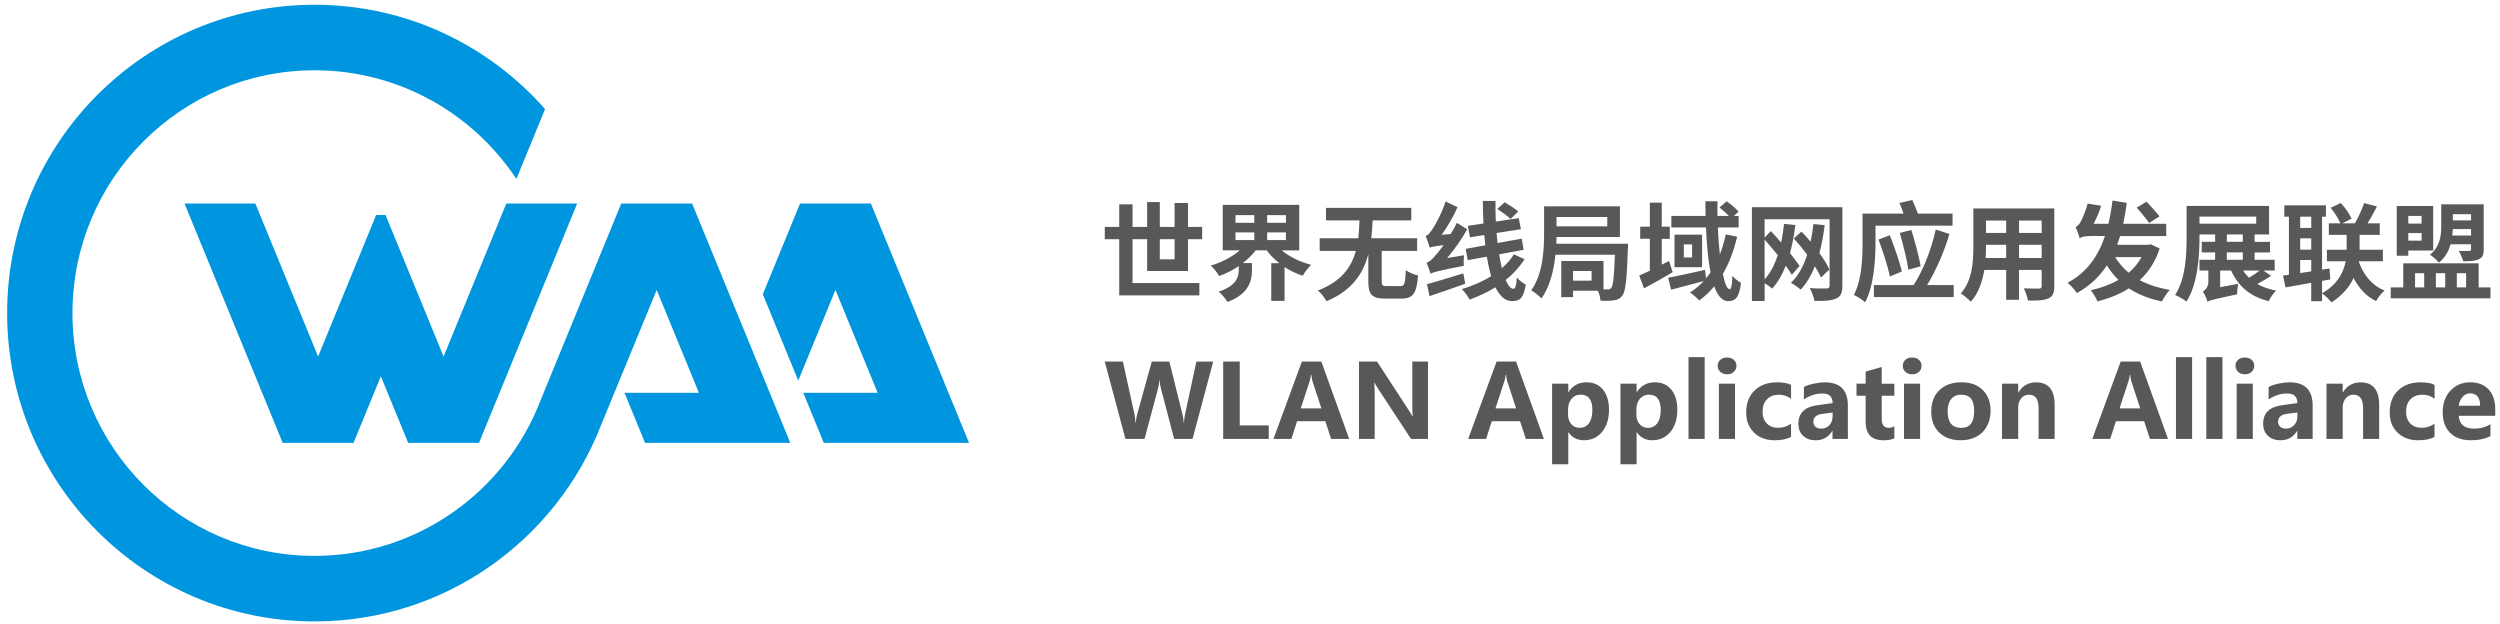
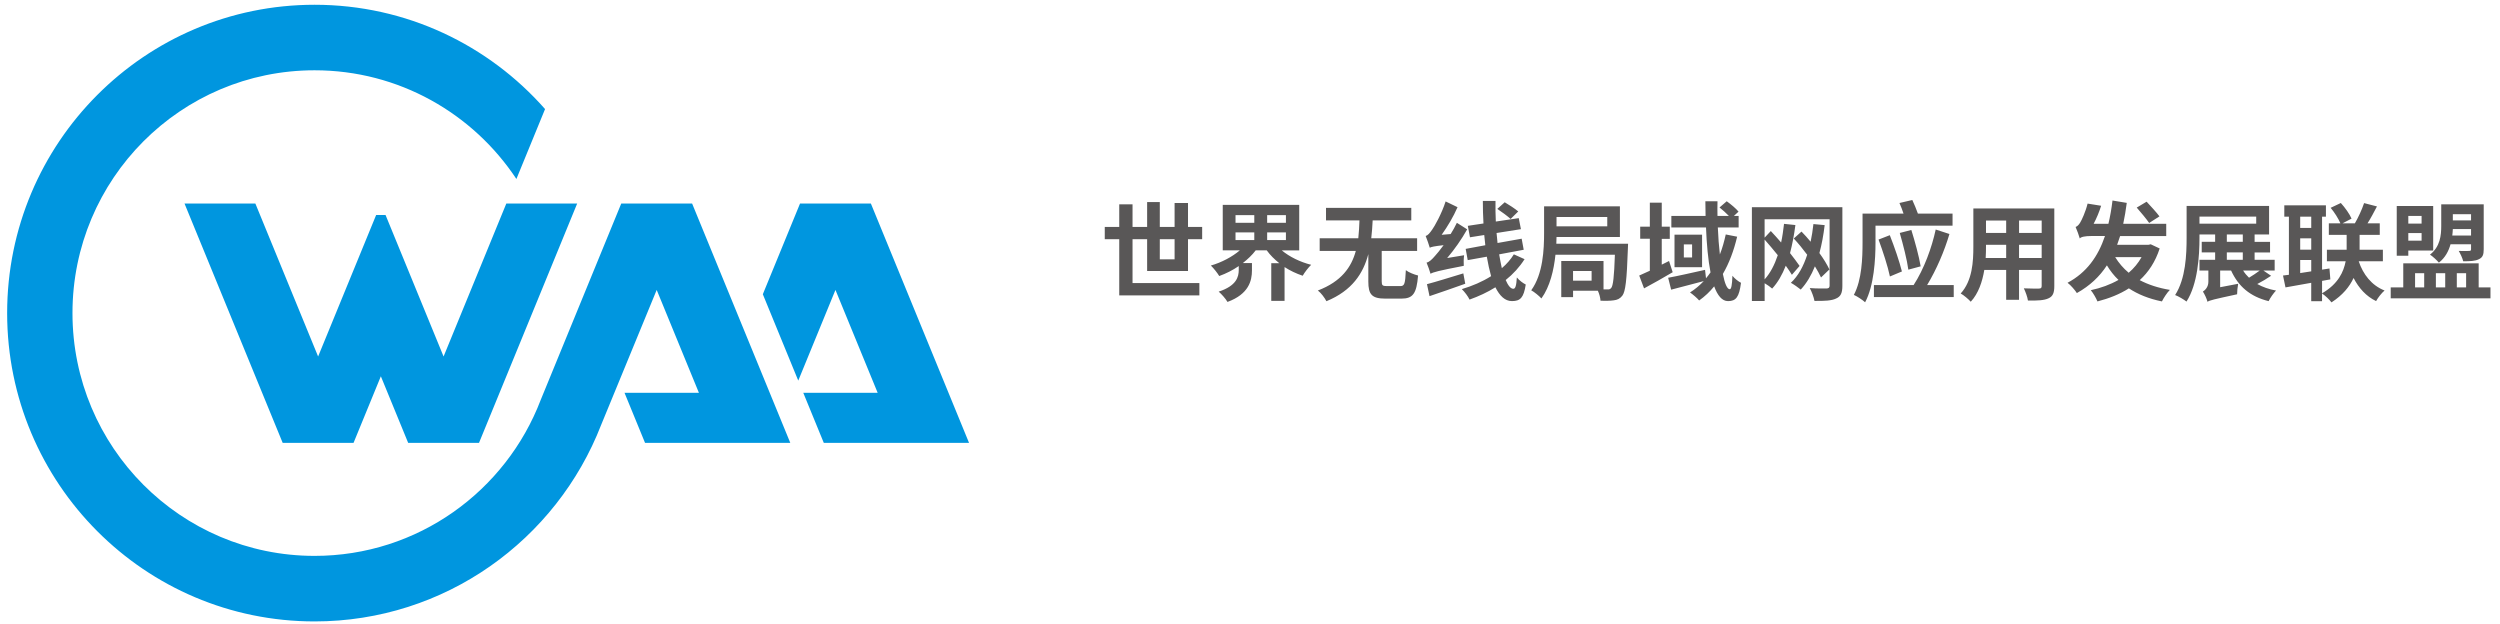
<svg xmlns="http://www.w3.org/2000/svg" width="1050" height="262" xml:space="preserve" overflow="hidden">
  <g transform="translate(-22 -1805)">
    <g>
-       <path d="M531.555 1956.85 522.869 1989.34 515.138 1989.34 509.584 1968.15C509.288 1967 509.107 1965.81 509.059 1964.56L508.973 1964.56C508.83 1966.02 508.639 1967.22 508.381 1968.15L502.702 1989.34 494.685 1989.34 486 1956.85 493.607 1956.85 498.446 1978.87C498.656 1979.83 498.808 1981.05 498.894 1982.52L499.037 1982.52C499.104 1981.37 499.324 1980.13 499.686 1978.77L505.747 1956.85 513.125 1956.85 518.641 1979.04C518.861 1979.93 519.033 1981.08 519.166 1982.49L519.262 1982.49C519.319 1981.27 519.481 1980.09 519.748 1978.93L524.482 1956.86 531.526 1956.86ZM554.871 1989.34 535.735 1989.34 535.735 1956.85 542.683 1956.85 542.683 1983.67 554.871 1983.67 554.871 1989.34ZM588.648 1989.34 581.07 1989.34 578.627 1981.89 566.782 1981.89 564.387 1989.34 556.856 1989.34 568.786 1956.85 576.956 1956.85 588.658 1989.34ZM576.994 1976.54 573.291 1965.27C573.053 1964.56 572.89 1963.61 572.786 1962.44L572.595 1962.44C572.509 1963.39 572.318 1964.3 572.022 1965.19L568.3 1976.54 576.985 1976.54ZM621.747 1989.34 614.627 1989.34 600.836 1968.32C600.12 1967.23 599.595 1966.35 599.28 1965.67L599.175 1965.67C599.309 1966.8 599.366 1968.52 599.366 1970.86L599.366 1989.34 592.781 1989.34 592.781 1956.85 600.359 1956.85 613.663 1977.27C614.551 1978.63 615.085 1979.49 615.276 1979.86L615.381 1979.86C615.238 1979.07 615.171 1977.58 615.171 1975.37L615.171 1956.85 621.757 1956.85 621.757 1989.34ZM670.432 1989.34 662.854 1989.34 660.411 1981.89 648.566 1981.89 646.171 1989.34 638.641 1989.34 650.571 1956.85 658.741 1956.85 670.442 1989.34ZM658.779 1976.54 655.076 1965.27C654.837 1964.56 654.675 1963.61 654.57 1962.44L654.379 1962.44C654.293 1963.39 654.102 1964.3 653.806 1965.19L650.084 1976.54 658.779 1976.54ZM680.683 1986.54 680.683 2000 673.887 2000 673.887 1966.13 680.683 1966.13 680.683 1969.68 680.769 1969.68C682.553 1966.94 685.063 1965.57 688.318 1965.57 691.286 1965.57 693.596 1966.6 695.266 1968.66 696.936 1970.72 697.776 1973.53 697.776 1977.08 697.776 1980.95 696.803 1984.06 694.875 1986.4 692.937 1988.73 690.399 1989.9 687.259 1989.9 684.414 1989.9 682.258 1988.77 680.778 1986.54L680.692 1986.54ZM680.578 1979.07C680.578 1980.72 681.026 1982.07 681.923 1983.12 682.821 1984.17 683.985 1984.69 685.417 1984.69 687.106 1984.69 688.442 1984.04 689.377 1982.71 690.322 1981.4 690.799 1979.55 690.799 1977.14 690.799 1972.89 689.139 1970.75 685.818 1970.75 684.271 1970.75 683.021 1971.33 682.038 1972.51 681.064 1973.68 680.578 1975.2 680.578 1977.04L680.578 1979.05ZM709.382 1986.54 709.382 2000 702.587 2000 702.587 1966.13 709.382 1966.13 709.382 1969.68 709.468 1969.68C711.253 1966.94 713.763 1965.57 717.017 1965.57 719.986 1965.57 722.295 1966.6 723.966 1968.66 725.636 1970.72 726.476 1973.53 726.476 1977.08 726.476 1980.95 725.502 1984.06 723.574 1986.4 721.637 1988.73 719.098 1989.9 715.958 1989.9 713.114 1989.9 710.957 1988.77 709.478 1986.54L709.392 1986.54ZM709.277 1979.07C709.277 1980.72 709.726 1982.07 710.623 1983.12 711.52 1984.17 712.684 1984.69 714.116 1984.69 715.815 1984.69 717.142 1984.04 718.077 1982.71 719.022 1981.4 719.499 1979.55 719.499 1977.14 719.499 1972.89 717.838 1970.75 714.517 1970.75 712.971 1970.75 711.72 1971.33 710.737 1972.51 709.764 1973.68 709.277 1975.2 709.277 1977.04L709.277 1979.05ZM731.181 1989.34 731.181 1955 737.957 1955 737.957 1989.34 731.181 1989.34ZM743.426 1958.65C743.426 1957.62 743.789 1956.78 744.533 1956.12 745.268 1955.47 746.204 1955.15 747.368 1955.15 748.532 1955.15 749.496 1955.49 750.222 1956.14 750.957 1956.81 751.31 1957.64 751.31 1958.64 751.31 1959.65 750.947 1960.51 750.193 1961.19 749.458 1961.88 748.504 1962.21 747.358 1962.21 746.213 1962.21 745.287 1961.87 744.533 1961.18 743.798 1960.5 743.417 1959.65 743.417 1958.64ZM743.932 1989.34 743.932 1966.14 750.708 1966.14 750.708 1989.34 743.932 1989.34ZM774.225 1988.48C772.603 1989.43 770.293 1989.91 767.287 1989.91 763.727 1989.91 760.864 1988.83 758.678 1986.67 756.492 1984.52 755.395 1981.72 755.395 1978.31 755.395 1974.36 756.569 1971.26 758.926 1968.99 761.293 1966.71 764.424 1965.58 768.356 1965.58 771.009 1965.58 772.975 1965.94 774.245 1966.66L774.245 1972.48C772.689 1971.33 770.99 1970.77 769.157 1970.77 767.077 1970.77 765.416 1971.4 764.166 1972.66 762.906 1973.92 762.276 1975.64 762.276 1977.84 762.276 1980.04 762.877 1981.63 764.061 1982.86 765.254 1984.08 766.876 1984.69 768.919 1984.69 770.732 1984.69 772.498 1984.11 774.216 1982.97L774.216 1988.47ZM779.618 1967.55C780.668 1966.96 782.071 1966.49 783.836 1966.12 785.593 1965.76 787.101 1965.58 788.351 1965.58 794.86 1965.58 798.105 1968.83 798.105 1975.33L798.105 1989.34 791.653 1989.34 791.653 1985.97 791.567 1985.97C789.983 1988.6 787.664 1989.92 784.6 1989.92 782.405 1989.92 780.639 1989.3 779.312 1988.04 777.995 1986.79 777.327 1985.08 777.327 1982.93 777.327 1978.49 779.99 1975.9 785.306 1975.18L791.701 1974.31C791.701 1971.61 790.288 1970.27 787.473 1970.27 784.657 1970.27 782.08 1971.11 779.627 1972.78L779.627 1967.56ZM787.291 1978.83C784.839 1979.16 783.607 1980.26 783.607 1982.14 783.607 1983.01 783.913 1983.71 784.504 1984.25 785.096 1984.78 785.908 1985.03 786.91 1985.03 788.303 1985.03 789.448 1984.55 790.345 1983.57 791.243 1982.6 791.691 1981.38 791.691 1979.93L791.691 1978.27 787.291 1978.83ZM817.632 1989.07C816.602 1989.63 815.055 1989.91 812.975 1989.91 808.04 1989.91 805.569 1987.32 805.569 1982.14L805.569 1971.2 801.741 1971.2 801.741 1966.15 805.569 1966.15 805.569 1961.06 812.326 1959.13 812.326 1966.16 817.623 1966.16 817.623 1971.21 812.326 1971.21 812.326 1980.98C812.326 1983.46 813.299 1984.7 815.266 1984.7 816.019 1984.7 816.812 1984.47 817.623 1984.03L817.623 1989.08ZM821.164 1958.65C821.164 1957.62 821.526 1956.78 822.271 1956.12 823.006 1955.47 823.941 1955.15 825.106 1955.15 826.27 1955.15 827.234 1955.49 827.959 1956.14 828.694 1956.81 829.047 1957.64 829.047 1958.64 829.047 1959.65 828.685 1960.51 827.931 1961.19 827.186 1961.88 826.241 1962.21 825.096 1962.21 823.951 1962.21 823.015 1961.87 822.271 1961.18 821.526 1960.5 821.154 1959.65 821.154 1958.64ZM821.67 1989.34 821.67 1966.14 828.446 1966.14 828.446 1989.34 821.67 1989.34ZM833.132 1977.84C833.132 1974.02 834.277 1971.02 836.568 1968.84 838.868 1966.66 841.951 1965.57 845.816 1965.57 849.682 1965.57 852.536 1966.64 854.731 1968.79 856.935 1970.94 858.033 1973.82 858.033 1977.44 858.033 1981.07 856.907 1984.27 854.645 1986.52 852.392 1988.77 849.329 1989.9 845.473 1989.9 841.617 1989.9 838.677 1988.81 836.463 1986.65 834.239 1984.5 833.123 1981.55 833.123 1977.84ZM840.014 1977.76C840.014 1982.38 841.913 1984.7 845.692 1984.7 849.472 1984.7 851.142 1982.32 851.142 1977.57 851.142 1972.81 849.31 1970.77 845.645 1970.77 843.86 1970.77 842.486 1971.38 841.493 1972.6 840.5 1973.82 840.004 1975.54 840.004 1977.77ZM884.957 1989.34 878.2 1989.34 878.2 1976.39C878.2 1972.65 876.854 1970.77 874.144 1970.77 872.855 1970.77 871.777 1971.27 870.927 1972.28 870.068 1973.28 869.639 1974.55 869.639 1976.1L869.639 1989.34 862.843 1989.34 862.843 1966.15 869.639 1966.15 869.639 1969.84 869.725 1969.84C871.414 1967.01 873.914 1965.59 877.217 1965.59 882.371 1965.59 884.957 1968.78 884.957 1975.15L884.957 1989.34ZM932.554 1989.34 924.976 1989.34 922.533 1981.89 910.688 1981.89 908.293 1989.34 900.762 1989.34 912.693 1956.85 920.862 1956.85 932.564 1989.34ZM920.901 1976.54 917.198 1965.27C916.959 1964.56 916.797 1963.61 916.692 1962.44L916.501 1962.44C916.415 1963.39 916.224 1964.3 915.928 1965.19L912.206 1976.54 920.891 1976.54ZM935.904 1989.34 935.904 1955 942.681 1955 942.681 1989.34 935.904 1989.34ZM948.655 1989.34 948.655 1955 955.432 1955 955.432 1989.34 948.655 1989.34ZM960.9 1958.65C960.9 1957.62 961.263 1956.78 962.008 1956.12 962.742 1955.47 963.678 1955.15 964.833 1955.15 965.988 1955.15 966.961 1955.49 967.686 1956.14 968.421 1956.81 968.774 1957.64 968.774 1958.64 968.774 1959.65 968.412 1960.51 967.667 1961.19 966.923 1961.88 965.978 1962.21 964.833 1962.21 963.687 1962.21 962.752 1961.87 962.008 1961.18 961.273 1960.5 960.9 1959.65 960.9 1958.64ZM961.397 1989.34 961.397 1966.14 968.173 1966.14 968.173 1989.34 961.397 1989.34ZM974.816 1967.54C975.866 1966.95 977.278 1966.48 979.034 1966.11 980.791 1965.75 982.299 1965.57 983.549 1965.57 990.058 1965.57 993.313 1968.82 993.313 1975.32L993.313 1989.34 986.861 1989.34 986.861 1985.96 986.775 1985.96C985.19 1988.59 982.871 1989.91 979.807 1989.91 977.612 1989.91 975.837 1989.29 974.51 1988.03 973.193 1986.78 972.525 1985.07 972.525 1982.92 972.525 1978.48 975.188 1975.89 980.504 1975.17L986.899 1974.3C986.899 1971.6 985.486 1970.26 982.671 1970.26 979.855 1970.26 977.278 1971.1 974.816 1972.77L974.816 1967.55ZM982.489 1978.82C980.036 1979.15 978.805 1980.25 978.805 1982.13 978.805 1983 979.111 1983.7 979.702 1984.24 980.294 1984.77 981.105 1985.03 982.108 1985.03 983.501 1985.03 984.646 1984.54 985.544 1983.56 986.441 1982.59 986.889 1981.37 986.889 1979.92L986.889 1978.26 982.489 1978.82ZM1021.25 1989.34 1014.49 1989.34 1014.49 1976.39C1014.49 1972.65 1013.15 1970.77 1010.43 1970.77 1009.15 1970.77 1008.08 1971.27 1007.22 1972.28 1006.37 1973.28 1005.93 1974.55 1005.93 1976.1L1005.93 1989.34 999.135 1989.34 999.135 1966.15 1005.93 1966.15 1005.93 1969.84 1006.02 1969.84C1007.71 1967.01 1010.21 1965.59 1013.51 1965.59 1018.66 1965.59 1021.25 1968.78 1021.25 1975.15L1021.25 1989.34ZM1044.5 1988.48C1042.88 1989.43 1040.56 1989.91 1037.56 1989.91 1034.01 1989.91 1031.14 1988.83 1028.95 1986.67 1026.76 1984.52 1025.67 1981.72 1025.67 1978.31 1025.67 1974.36 1026.84 1971.26 1029.2 1968.99 1031.57 1966.71 1034.71 1965.58 1038.63 1965.58 1041.28 1965.58 1043.25 1965.94 1044.52 1966.66L1044.52 1972.48C1042.97 1971.33 1041.26 1970.77 1039.43 1970.77 1037.35 1970.77 1035.69 1971.4 1034.44 1972.66 1033.18 1973.92 1032.55 1975.64 1032.55 1977.84 1032.55 1980.04 1033.14 1981.63 1034.33 1982.86 1035.53 1984.08 1037.15 1984.69 1039.19 1984.69 1041 1984.69 1042.76 1984.11 1044.49 1982.97L1044.49 1988.47ZM1069.99 1979.65 1054.67 1979.65C1054.91 1983.25 1057.09 1985.03 1061.19 1985.03 1063.76 1985.03 1066.02 1984.42 1067.99 1983.15L1067.99 1988.12C1065.87 1989.31 1063.09 1989.9 1059.65 1989.9 1055.96 1989.9 1053.08 1988.86 1051.03 1986.78 1048.96 1984.69 1047.93 1981.78 1047.93 1978.07 1047.93 1974.36 1049.03 1971.35 1051.22 1969.04 1053.41 1966.72 1056.16 1965.57 1059.47 1965.57 1062.78 1965.57 1065.35 1966.57 1067.2 1968.56 1069.06 1970.55 1070 1973.29 1070 1976.77L1070 1979.64ZM1063.65 1975.42C1063.65 1971.94 1062.25 1970.21 1059.43 1970.21 1058.26 1970.21 1057.23 1970.69 1056.33 1971.64 1055.44 1972.59 1054.87 1973.86 1054.65 1975.42L1063.66 1975.42Z" fill="#595757" fill-rule="evenodd" fill-opacity="1" />
      <path d="M282.933 1890.49 312.69 1890.49 353.921 1991.01 292.919 1991.01C292.919 1991.01 284.297 1969.98 284.297 1969.98L315.542 1969.98 297.812 1926.77 274.492 1983.43C255.751 2031.75 208.922 2066 154.119 2066 82.807 2066 25 2008.02 25 1936.5 25 1864.97 82.807 1807 154.119 1807 192.67 1807 227.262 1823.95 250.925 1850.81L238.889 1880.17C220.682 1852.66 189.513 1834.52 154.119 1834.52 97.962 1834.52 52.44 1880.17 52.44 1936.5 52.44 1992.82 97.962 2038.47 154.119 2038.47 197.467 2038.47 234.473 2011.27 249.103 1972.95 249.103 1972.95 282.923 1890.49 282.923 1890.49ZM193.423 1991.01 223.18 1991.01 264.411 1890.49 234.654 1890.49 208.302 1954.73 183.933 1895.31 179.975 1895.31 155.607 1954.73 129.255 1890.49 99.498 1890.49 140.728 1991.01 170.485 1991.01 181.959 1963.04 193.433 1991.01ZM358.012 1890.49 342.39 1928.58 357.268 1964.86 372.891 1926.77 390.621 1969.98 359.376 1969.98 367.998 1991.01 429 1991.01C429 1991.01 387.769 1890.49 387.769 1890.49L358.012 1890.49Z" fill="#0096DF" fill-rule="evenodd" fill-opacity="1" />
      <path d="M515.328 1905.47 515.328 1913.92 509.114 1913.92 509.114 1905.47 515.328 1905.47ZM520.961 1918.82 520.961 1905.47 526.908 1905.47 526.908 1900.3 520.961 1900.3 520.961 1890.27 515.328 1890.27 515.328 1900.3 509.114 1900.3 509.114 1889.87 503.795 1889.87 503.795 1900.3 497.666 1900.3 497.666 1890.82 492.081 1890.82 492.081 1900.3 486 1900.3 486 1905.47 492.081 1905.47 492.081 1929.06 525.736 1929.06 525.736 1923.89 497.666 1923.89 497.666 1905.46 503.795 1905.46 503.795 1918.81 520.961 1918.81ZM540.919 1902.6 548.802 1902.6 548.802 1905.83 540.919 1905.83 540.919 1902.6ZM540.919 1895.36 548.802 1895.36 548.802 1898.59 540.919 1898.59 540.919 1895.36ZM562.088 1898.59 554.206 1898.59 554.206 1895.36 562.088 1895.36 562.088 1898.59ZM562.088 1905.83 554.206 1905.83 554.206 1902.6 562.088 1902.6 562.088 1905.83ZM567.674 1910.15 567.674 1891.04 535.553 1891.04 535.553 1910.15 542.721 1910.15C539.518 1912.89 535.058 1915.23 530.559 1916.53 531.731 1917.65 533.304 1919.63 534.076 1920.93 536.964 1919.89 539.709 1918.51 542.273 1916.75L542.273 1918.36C542.273 1921.25 541.377 1925.02 533.847 1927.49 535.019 1928.48 536.821 1930.51 537.545 1931.81 546.505 1928.53 547.82 1922.87 547.82 1918.59L547.82 1915.49 543.989 1915.49C546.019 1913.88 547.906 1912.13 549.393 1910.15L554.034 1910.15C555.474 1912.16 557.275 1913.92 559.305 1915.54L555.931 1915.54 555.931 1931.36 561.517 1931.36 561.517 1917.17C563.861 1918.7 566.425 1919.9 569.132 1920.81 569.942 1919.37 571.563 1917.3 572.687 1916.22 568.045 1915.05 563.585 1912.85 560.344 1910.16L567.683 1910.16ZM604.569 1925.16C602.673 1925.16 602.32 1924.9 602.32 1923.18L602.32 1910.38 617.189 1910.38 617.189 1905.07 597.926 1905.07C598.241 1902.6 598.374 1900.04 598.517 1897.57L614.739 1897.57 614.739 1892.31 578.921 1892.31 578.921 1897.57 592.979 1897.57C592.894 1900.04 592.751 1902.6 592.484 1905.07L576.262 1905.07 576.262 1910.38 591.445 1910.38C589.596 1917.2 585.411 1923.23 575.499 1927.01 576.891 1928.08 578.339 1930.06 579.102 1931.51 589.939 1927.06 594.571 1919.77 596.697 1911.73L596.697 1923.28C596.697 1928.67 598.183 1930.42 603.855 1930.42L610.565 1930.42C615.426 1930.42 616.96 1928.36 617.589 1920.71 616.055 1920.35 613.624 1919.41 612.452 1918.47 612.185 1924.22 611.909 1925.16 610.107 1925.16L604.569 1925.16ZM659.66 1893.81C658.354 1892.69 655.829 1891.03 653.98 1889.95L650.873 1892.74C652.674 1893.94 655.2 1895.79 656.458 1896.96L659.66 1893.81ZM629.837 1913.34C632.896 1909.75 635.832 1905.56 638.215 1901.32L633.888 1898.58C633.125 1900.2 632.22 1901.78 631.276 1903.3L627.492 1903.62C629.97 1900.15 632.449 1895.98 634.164 1892.02L629.16 1889.6C627.54 1894.72 624.471 1900.16 623.489 1901.47 622.498 1902.9 621.726 1903.84 620.782 1904.12 621.373 1905.52 622.221 1908.06 622.498 1909.04 623.222 1908.68 624.299 1908.42 628.312 1907.97 626.777 1910.03 625.472 1911.7 624.757 1912.42 623.365 1914.04 622.326 1915.03 621.154 1915.3 621.735 1916.6 622.545 1918.99 622.822 1919.98 623.994 1919.31 625.796 1918.77 636.785 1916.65 636.699 1915.58 636.738 1913.55 636.919 1912.2L629.846 1913.37ZM636.595 1919.82 637.405 1924.17C632.267 1925.97 626.768 1927.95 622.402 1929.38L621.325 1924.35C625.109 1923.37 630.962 1921.52 636.595 1919.82ZM657.811 1911.82 662.32 1913.85C660.204 1917.18 657.497 1920.14 654.39 1922.61 655.381 1924.91 656.458 1926.29 657.592 1926.29 658.45 1926.29 658.85 1925.12 659.079 1921.53 660.118 1922.79 661.691 1923.96 662.815 1924.5 661.957 1930.02 660.566 1931.46 657.001 1931.46 654.075 1931.46 651.864 1929.25 650.062 1925.66 646.726 1927.77 643.085 1929.43 639.206 1930.83 638.577 1929.48 637.224 1927.68 635.966 1926.43 640.34 1925.12 644.572 1923.33 648.261 1920.99 647.584 1918.52 646.955 1915.78 646.459 1912.81L638.444 1914.25 637.586 1909.53 645.83 1908C645.649 1906.6 645.516 1905.16 645.383 1903.71L639.387 1904.66 638.482 1899.85 645.058 1898.86C644.877 1895.71 644.792 1892.53 644.792 1889.38L650.11 1889.38C650.062 1892.3 650.11 1895.23 650.243 1898.05L659.88 1896.62 660.785 1901.25 650.558 1902.86C650.691 1904.31 650.834 1905.71 650.968 1907.06L661.1 1905.25 661.957 1909.9 651.645 1911.83C652.007 1913.9 652.369 1915.88 652.769 1917.63 654.799 1915.92 656.505 1913.95 657.811 1911.83ZM690.475 1922.88 682.678 1922.88 682.678 1918.83 690.475 1918.83 690.475 1922.88ZM697.052 1896.14 697.052 1900.05 675.74 1900.05 675.74 1896.14 697.052 1896.14ZM675.654 1907.38C675.702 1906.39 675.702 1905.45 675.74 1904.55L702.361 1904.55 702.361 1891.65 670.516 1891.65 670.516 1902.71C670.516 1909.77 670.107 1920.02 665.112 1926.93 666.285 1927.52 668.534 1929.37 669.392 1930.35 672.995 1925.35 674.615 1918.43 675.292 1912L700.254 1912C699.94 1921.31 699.492 1925.09 698.681 1925.98 698.233 1926.47 697.824 1926.61 697.195 1926.56L695.479 1926.56 695.479 1914.61 677.732 1914.61 677.732 1929.79 682.688 1929.79 682.688 1927.1 693.096 1927.1C693.725 1928.41 694.135 1930.07 694.221 1931.32 696.384 1931.36 698.405 1931.36 699.758 1931.14 701.245 1930.96 702.322 1930.52 703.361 1929.21 704.715 1927.5 705.258 1922.56 705.706 1909.58 705.754 1908.9 705.792 1907.37 705.792 1907.37L675.654 1907.37ZM722.996 1914.62 719.936 1916.15 719.936 1905.32 723.31 1905.32 723.31 1900.19 719.936 1900.19 719.936 1890.12 714.932 1890.12 714.932 1900.19 710.882 1900.19 710.882 1905.27 714.932 1905.27 714.932 1918.71C713.264 1919.48 711.73 1920.19 710.472 1920.73L712.502 1926.12C716.2 1924.15 720.565 1921.67 724.53 1919.33L722.996 1914.62ZM746.824 1903.47 751.599 1904.41C750.208 1910.3 748.225 1915.56 745.604 1920.06 746.367 1924.05 747.405 1926.48 748.492 1926.48 749.121 1926.48 749.483 1924.82 749.617 1920.82 750.608 1922.07 752.095 1923.19 753.219 1923.78 752.448 1929.76 751.142 1931.47 747.768 1931.47 745.242 1931.47 743.355 1929.09 741.954 1925.27 740.104 1927.56 737.989 1929.54 735.644 1931.2 734.919 1930.3 732.937 1928.6 731.812 1927.83 733.976 1926.48 735.863 1924.86 737.579 1923.06 732.803 1924.32 727.761 1925.67 723.882 1926.66L722.624 1921.66C726.541 1920.95 732.441 1919.6 738.122 1918.34L738.522 1921.88C739.199 1921.07 739.828 1920.27 740.419 1919.41 739.38 1914.06 738.799 1907.49 738.522 1900.53L723.968 1900.53 723.968 1895.68 738.341 1895.68C738.294 1893.61 738.255 1891.6 738.255 1889.52L743.345 1889.52C743.297 1891.59 743.297 1893.61 743.345 1895.68L748.12 1895.68C746.996 1894.52 745.509 1893.16 744.203 1892.14L747.224 1889.53C748.978 1890.79 751.142 1892.58 752.181 1893.89L750.246 1895.68 752.228 1895.68 752.228 1900.53 743.488 1900.53C743.669 1904.62 743.936 1908.45 744.346 1911.86 745.385 1909.25 746.147 1906.47 746.824 1903.45ZM732.68 1913.13 732.68 1907.65 729.21 1907.65 729.21 1913.13 732.68 1913.13ZM725.293 1903.56 725.293 1917.22 736.873 1917.22 736.873 1903.56 725.293 1903.56ZM790.344 1918.16C789.4 1916.15 787.914 1913.71 786.15 1911.29 787.141 1907.65 787.866 1903.74 788.361 1899.55L783.634 1899.11C783.367 1901.67 782.957 1904.14 782.462 1906.53 781.203 1904.99 779.898 1903.56 778.63 1902.26L775.389 1905.17C777.324 1907.25 779.259 1909.62 781.022 1912 779.45 1916.85 777.286 1920.86 774.169 1923.78 775.256 1924.36 777.41 1925.85 778.315 1926.62 780.746 1924.01 782.728 1920.68 784.263 1916.86 785.302 1918.57 786.198 1920.14 786.827 1921.54L790.344 1918.16ZM763.132 1905.62C764.934 1907.6 766.821 1909.94 768.67 1912.18 767.316 1916.23 765.515 1919.73 763.132 1922.34L763.132 1905.62ZM795.796 1892 795.796 1925.04C795.796 1928.05 795.119 1929.54 793.137 1930.39 791.249 1931.3 788.361 1931.43 784.082 1931.38 783.815 1929.9 782.91 1927.43 782.099 1925.99 784.94 1926.22 788.228 1926.17 789.124 1926.17 790.068 1926.12 790.43 1925.81 790.43 1924.95L790.43 1897.09 763.132 1897.09 763.132 1904.82 765.744 1902.04C767.135 1903.52 768.632 1905.18 770.071 1906.85 770.614 1904.38 770.976 1901.72 771.291 1899.02L776.066 1899.52C775.523 1903.74 774.76 1907.69 773.817 1911.3 775.389 1913.28 776.79 1915.21 777.829 1916.69L774.589 1920.42C773.96 1919.34 773.054 1918.04 772.025 1916.6 770.538 1920.37 768.689 1923.65 766.306 1926.21 765.677 1925.62 764.323 1924.64 763.151 1923.96L763.151 1931.43 757.794 1931.43 757.794 1892.01 795.815 1892.01ZM809.721 1899.78 842.07 1899.78 842.07 1894.71 827.516 1894.71C826.887 1892.91 825.981 1890.75 825.171 1889L819.767 1890.26C820.358 1891.61 820.987 1893.17 821.483 1894.71L804.269 1894.71 804.269 1906.79C804.269 1913.27 804.002 1922.52 800.619 1928.86 801.925 1929.4 804.355 1931.02 805.346 1931.96 809.082 1924.99 809.712 1913.98 809.712 1906.79L809.712 1899.78ZM828.688 1916.86 823.503 1918.26C822.96 1914.12 821.292 1907.69 819.9 1902.84L824.762 1901.59C826.296 1906.53 827.964 1912.6 828.679 1916.87ZM810.989 1905.62 815.716 1903.78C817.651 1908.67 819.767 1914.83 820.806 1919.01L815.764 1921.12C814.906 1916.94 812.79 1910.47 810.989 1905.61ZM831.395 1924.73 842.566 1924.73 842.566 1929.76 809.044 1929.76 809.044 1924.73 825.715 1924.73C830.08 1918.03 833.368 1909 834.998 1901.4L840.764 1903.28C838.648 1910.43 835.36 1918.15 831.395 1924.72ZM869.997 1913.35 869.997 1907.83 879.5 1907.83 879.5 1913.35 869.997 1913.35ZM855.986 1913.35C856.081 1911.69 856.119 1910.07 856.119 1908.64L856.119 1907.83 864.593 1907.83 864.593 1913.35 855.986 1913.35ZM864.593 1897.62 864.593 1902.84 856.119 1902.84 856.119 1897.62 864.593 1897.62ZM879.509 1902.84 870.007 1902.84 870.007 1897.62 879.509 1897.62 879.509 1902.84ZM884.828 1892.55 850.81 1892.55 850.81 1908.59C850.81 1914.88 850.41 1922.88 845.492 1928.27 846.702 1928.9 848.866 1930.74 849.724 1931.73 852.965 1928.22 854.585 1923.29 855.405 1918.38L864.593 1918.38 864.593 1930.93 869.997 1930.93 869.997 1918.38 879.5 1918.38 879.5 1925.12C879.5 1925.93 879.185 1926.2 878.327 1926.2 877.47 1926.2 874.544 1926.24 872.018 1926.1 872.694 1927.5 873.552 1929.78 873.733 1931.23 877.784 1931.28 880.539 1931.18 882.378 1930.29 884.18 1929.48 884.809 1928.04 884.809 1925.16L884.809 1892.53ZM928.977 1895.88C927.757 1894.21 925.326 1891.61 923.572 1889.71L919.426 1892.19C921.18 1894.2 923.525 1897 924.65 1898.65L928.977 1895.87ZM921.456 1913C920.065 1915.47 918.254 1917.68 916.052 1919.56 913.803 1917.68 911.906 1915.47 910.381 1913L921.466 1913ZM925.326 1907.61 929.062 1909.36C927.261 1914.93 924.373 1919.3 920.684 1922.66 924.24 1924.54 928.433 1925.94 933.342 1926.75 932.17 1927.92 930.731 1930.13 930.006 1931.6 924.507 1930.48 919.96 1928.63 916.129 1926.11 912.259 1928.59 907.798 1930.34 902.928 1931.6 902.346 1930.16 901.126 1928.09 900.135 1926.88 904.367 1925.98 908.294 1924.54 911.763 1922.57 909.866 1920.77 908.294 1918.74 906.902 1916.45 903.843 1921.17 899.735 1925.04 894.283 1928.09 893.558 1926.92 891.671 1924.72 890.365 1923.77 898.343 1919.51 903.156 1912.81 906.092 1904.13L900.24 1904.13C897.809 1904.13 895.913 1904.49 895.512 1905.17 895.198 1904.04 894.34 1901.62 893.749 1900.32 894.426 1900.09 895.102 1899.46 895.684 1898.47 896.275 1897.53 897.933 1894.02 898.791 1890.51L904.472 1891.42C903.7 1893.97 902.537 1896.72 901.317 1899.01L907.531 1899.01C908.256 1895.96 908.837 1892.68 909.247 1889.22L915.242 1890.21C914.842 1893.26 914.346 1896.23 913.755 1899.01L931.817 1899.01 931.817 1904.14 912.449 1904.14C912.04 1905.44 911.639 1906.61 911.191 1907.82L924.344 1907.82 925.336 1907.59ZM971.095 1918.62C969.79 1919.61 968.122 1920.73 966.587 1921.64 965.644 1920.73 964.786 1919.74 964.109 1918.62L971.086 1918.62ZM957.266 1911.02 963.976 1911.02 963.976 1914.12 957.266 1914.12 957.266 1911.02ZM957.266 1903.47 963.976 1903.47 963.976 1906.57 957.266 1906.57 957.266 1903.47ZM945.78 1895.97 969.609 1895.97 969.609 1898.94 945.78 1898.94 945.78 1895.97ZM972.63 1918.62 977.358 1918.62 977.358 1914.13 968.932 1914.13 968.932 1911.03 975.423 1911.03 975.423 1906.58 968.932 1906.58 968.932 1903.48 975.013 1903.48 975.013 1891.48 940.376 1891.48 940.376 1904.78C940.376 1911.94 940.014 1922 935.553 1928.92 936.907 1929.41 939.251 1930.81 940.328 1931.66 945.056 1924.29 945.78 1912.6 945.78 1904.78L945.78 1903.47 952.357 1903.47 952.357 1906.57 946.724 1906.57 946.724 1911.02 952.357 1911.02 952.357 1914.12 945.78 1914.12 945.78 1918.61 949.517 1918.61 949.517 1923.29C949.517 1925.58 948.163 1926.84 947.22 1927.47 947.849 1928.41 948.888 1930.53 949.154 1931.79L949.154 1931.74C950.098 1931.12 951.671 1930.75 961.583 1928.6 961.583 1927.52 961.764 1925.5 962.031 1924.19L954.463 1925.63 954.463 1918.62 959.057 1918.62C962.079 1925.23 966.987 1929.55 974.822 1931.48 975.499 1930.08 976.9 1928.1 977.929 1927.03 974.908 1926.48 972.296 1925.54 970.047 1924.29 971.982 1923.3 974.06 1922.04 975.861 1920.83L972.611 1918.62ZM988.08 1919.7 988.08 1914.21 992.722 1914.21 992.722 1918.97 988.08 1919.69ZM992.722 1896.01 992.722 1900.72 988.08 1900.72 988.08 1896.01 992.722 1896.01ZM988.08 1905.09 992.722 1905.09 992.722 1909.85 988.08 1909.85 988.08 1905.09ZM1022.81 1914.75 1022.81 1909.9 1013.03 1909.9 1013.03 1903.65 1021.5 1903.65 1021.5 1898.8 1016.36 1898.8C1017.67 1896.74 1019.06 1894.13 1020.32 1891.7L1014.92 1890.3C1014.06 1892.91 1012.44 1896.42 1011.05 1898.79L1005.87 1898.79 1009.65 1896.82C1008.84 1894.89 1006.94 1892.23 1005.15 1890.26L1000.87 1892.28C1002.49 1894.21 1004.16 1896.86 1004.97 1898.79L1000.11 1898.79 1000.11 1903.64 1007.59 1903.64 1007.59 1909.89 999.299 1909.89 999.299 1914.74 1007.18 1914.74C1006.32 1919.19 1004.03 1924.27 997.268 1928.18L997.268 1922.97 1000.74 1922.34 1000.38 1917.76 997.268 1918.25 997.268 1896 998.889 1896 998.889 1891.23 981.408 1891.23 981.408 1896 983.343 1896 983.343 1920.41 980.865 1920.72 981.904 1925.71C985.059 1925.13 988.795 1924.51 992.713 1923.78L992.713 1931.51 997.259 1931.51 997.259 1928.27C998.66 1929.21 1000.37 1930.84 1001.22 1932 1005.9 1928.99 1008.84 1925.39 1010.5 1921.75 1012.71 1926.02 1015.77 1929.43 1019.96 1931.46 1020.73 1930.02 1022.31 1928.04 1023.52 1927.01 1018.11 1924.9 1014.51 1920.27 1012.66 1914.74L1022.8 1914.74ZM1059.84 1894.97 1059.84 1897.58 1052.19 1897.58 1052.19 1894.97 1059.84 1894.97ZM1051.96 1903.91C1052.09 1903.01 1052.14 1902.07 1052.19 1901.21L1059.84 1901.21 1059.84 1903.91 1051.96 1903.91ZM1059.84 1907.59 1059.84 1909.66C1059.84 1910.21 1059.66 1910.39 1059.03 1910.39 1058.45 1910.43 1056.47 1910.47 1054.67 1910.39 1055.34 1911.51 1056.24 1913.4 1056.55 1914.74 1059.39 1914.74 1061.56 1914.65 1063.09 1913.89 1064.71 1913.16 1065.16 1911.99 1065.16 1909.7L1065.16 1890.83 1047.32 1890.83 1047.32 1899.86C1047.32 1903.85 1046.87 1908.63 1042.59 1911.95 1043.63 1912.57 1045.56 1914.37 1046.33 1915.31 1048.99 1913.25 1050.42 1910.46 1051.23 1907.58L1059.83 1907.58ZM1039.07 1895.68 1039.07 1898.92 1033.49 1898.92 1033.49 1895.68 1039.07 1895.68ZM1033.49 1906.07 1033.49 1902.88 1039.07 1902.88 1039.07 1906.07 1033.49 1906.07ZM1033.49 1910.21 1033.49 1912.4 1028.63 1912.4 1028.63 1891.51 1043.94 1891.51 1043.94 1910.21 1033.49 1910.21ZM1036.33 1919.73 1040.16 1919.73 1040.16 1925.71 1036.33 1925.71 1036.33 1919.73ZM1048.99 1919.73 1048.99 1925.71 1045.07 1925.71 1045.07 1919.73 1048.99 1919.73ZM1057.77 1919.73 1057.77 1925.71 1053.86 1925.71 1053.86 1919.73 1057.77 1919.73ZM1063.04 1925.71 1063.04 1915.61 1031.37 1915.61 1031.37 1925.71 1026.1 1925.71 1026.1 1930.3 1068 1930.3 1068 1925.71 1063.04 1925.71Z" fill="#595757" fill-rule="evenodd" fill-opacity="1" />
    </g>
  </g>
</svg>